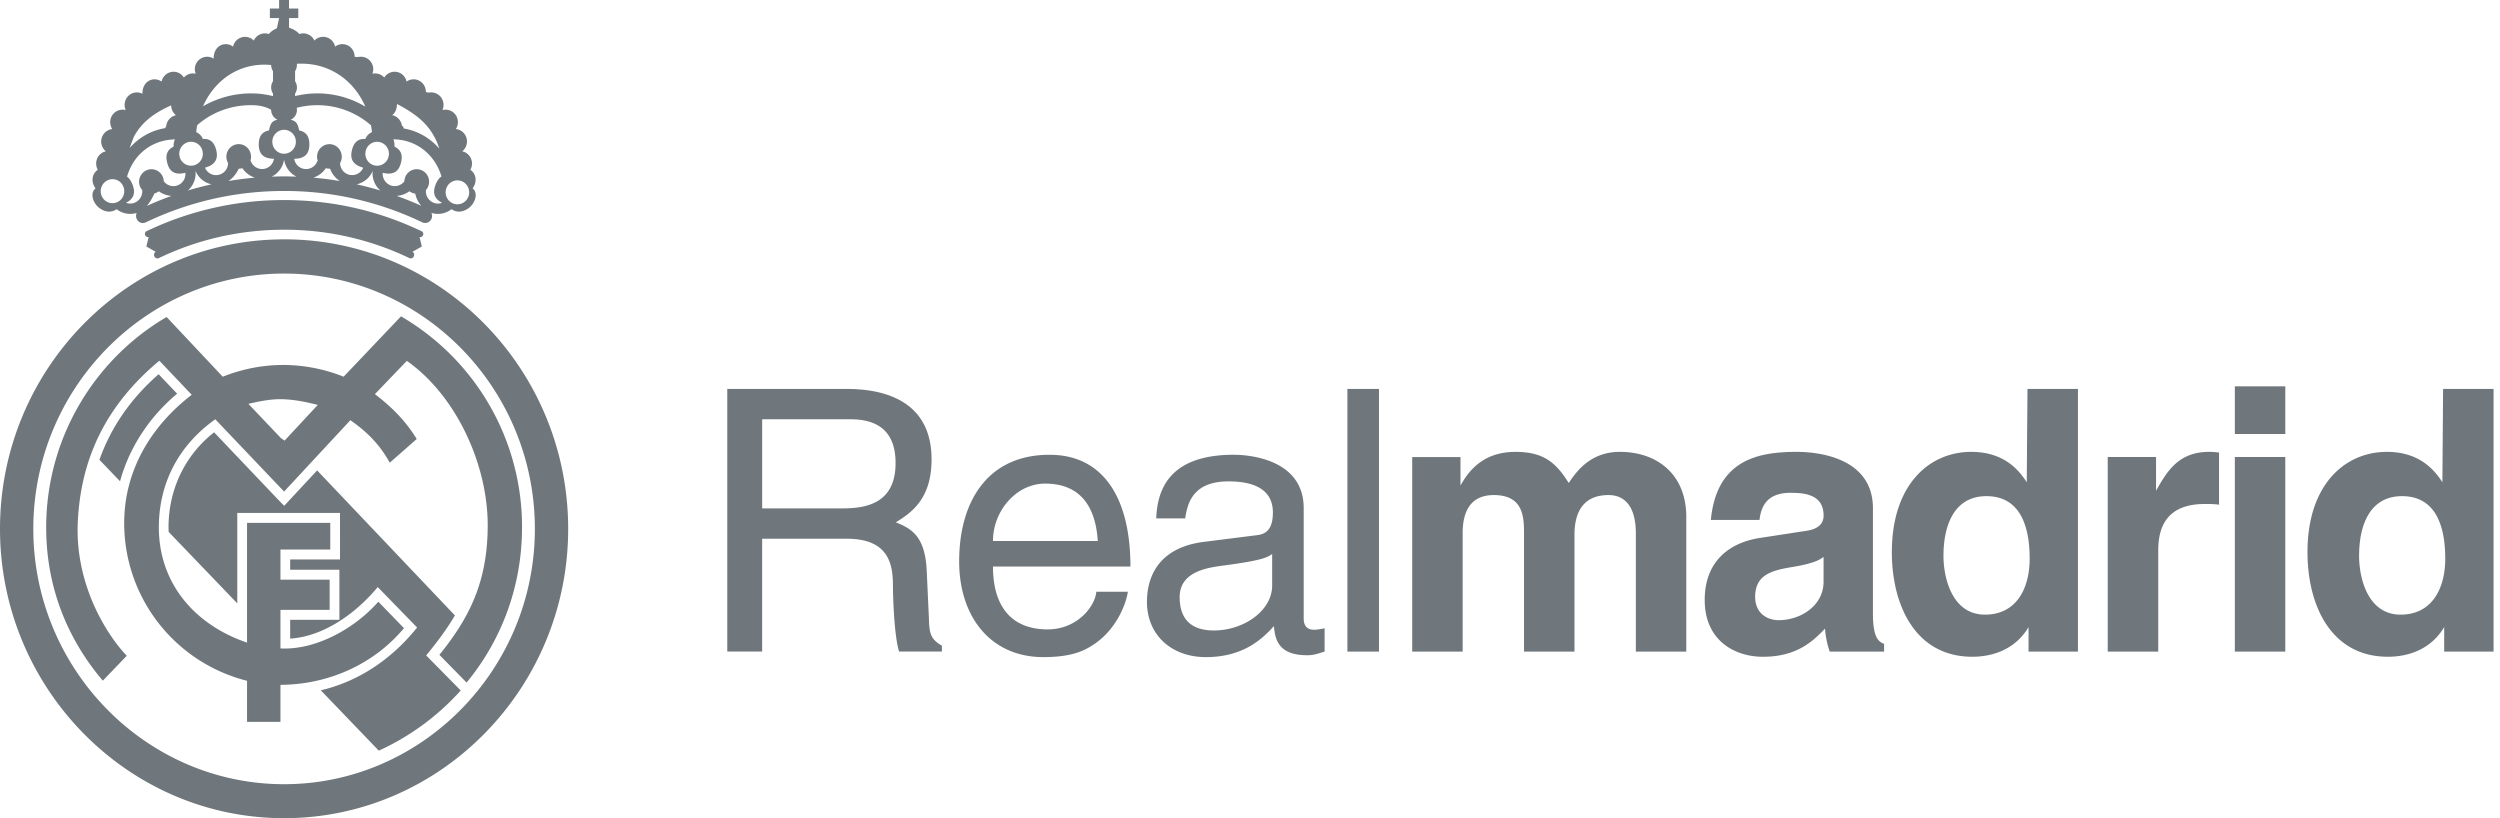
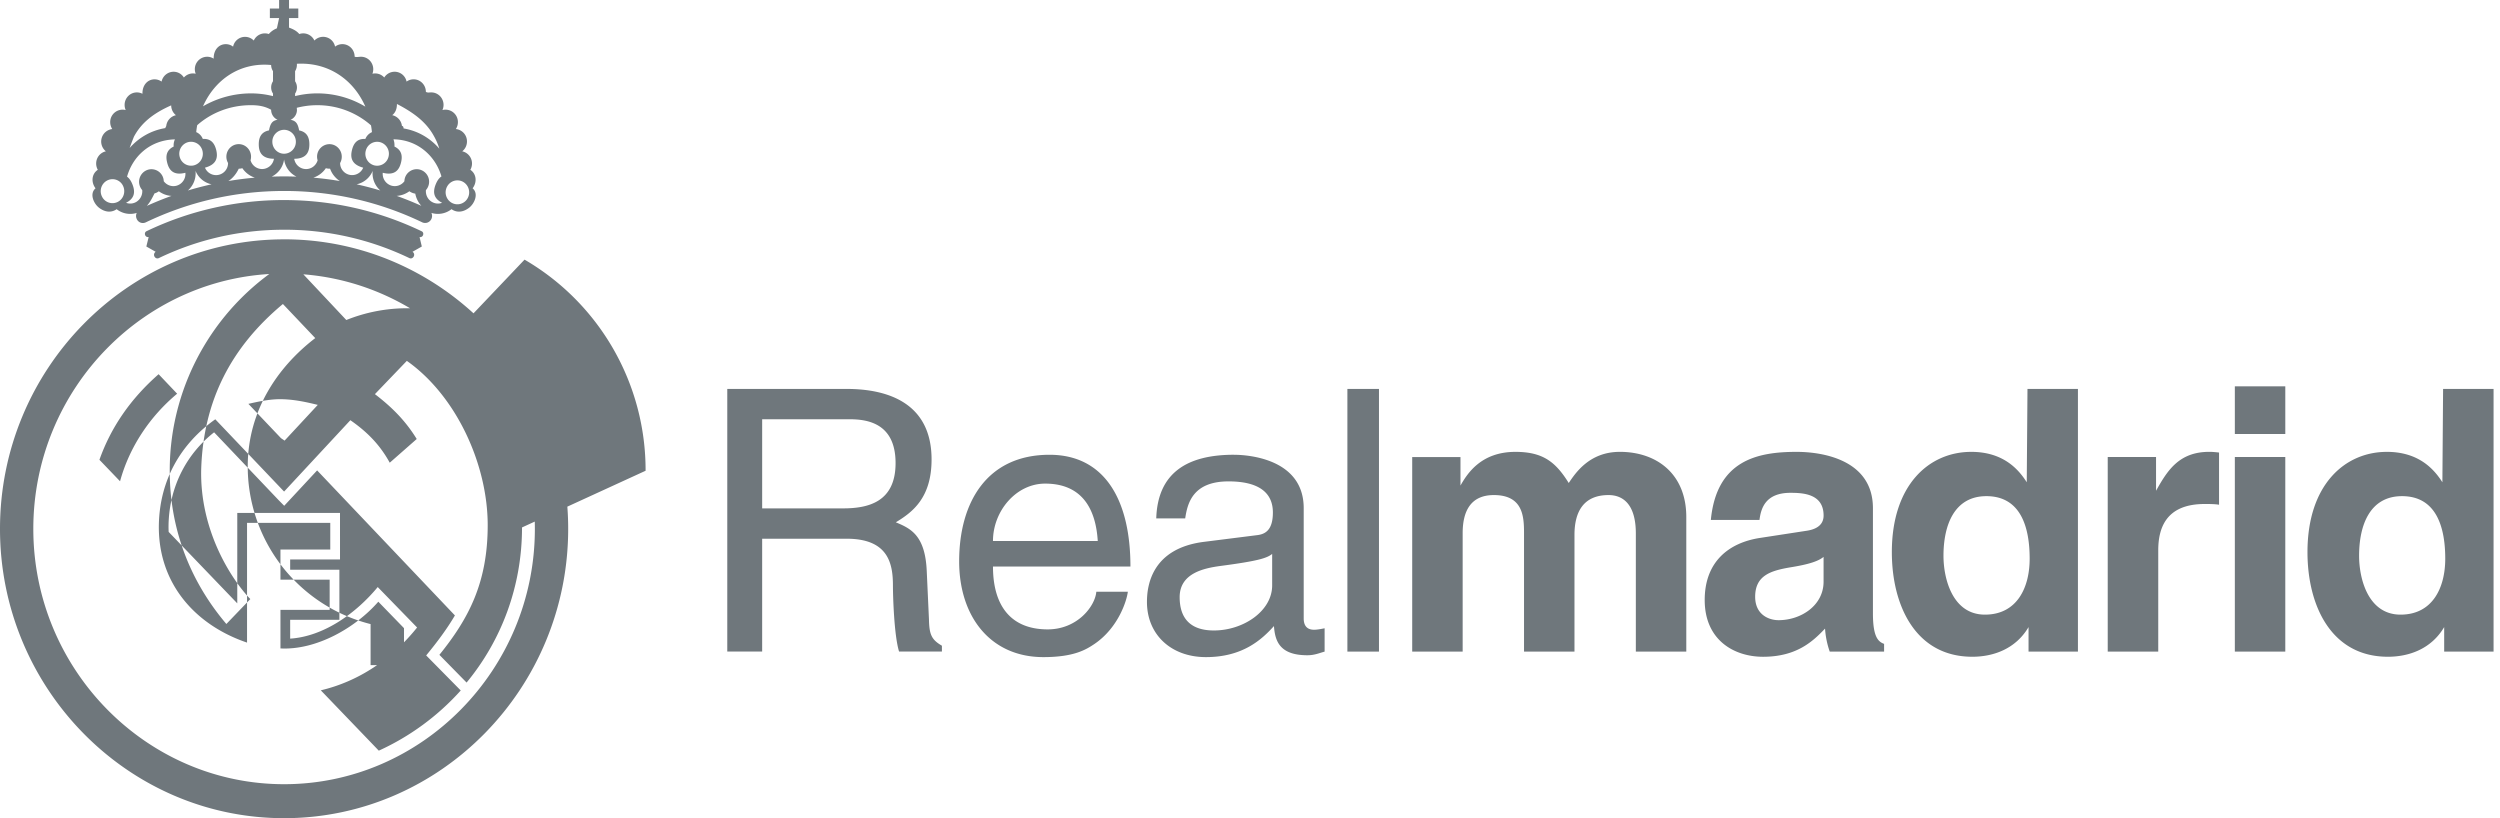
<svg xmlns="http://www.w3.org/2000/svg" width="110" height="36" viewBox="0 0 110 36">
  <g fill="#6F777C" fill-rule="nonzero">
-     <path d="M5.282 21.176l-.907-.945c.505-1.425 1.37-2.685 2.604-3.766l.815.858c-1.178.982-2.094 2.323-2.512 3.853zm8.672-.478l6.062 6.381c-.34.579-.76 1.147-1.264 1.76l1.521 1.542a10.936 10.936 0 01-3.606 2.648l-2.552-2.655c1.676-.396 3.124-1.374 4.237-2.764l-1.732-1.78c-.926 1.122-2.345 2.17-3.853 2.27v-.83h2.166v-2.201h-2.166v-.453h2.193V22.57H10.44v3.978l-3.019-3.144a4.75 4.75 0 01-.005-.318c.038-1.744.85-3.162 2.005-4.064l2.837 2.982.247.251 1.448-1.557zm.028-2.883c-.503-.124-.997-.23-1.518-.248-.52-.021-1.032.087-1.535.203l1.435 1.51.158.107 1.46-1.572zm8.987 5.392c0 2.6-.91 4.974-2.439 6.826l-1.197-1.22c1.289-1.595 2.126-3.174 2.126-5.705 0-2.66-1.37-5.688-3.558-7.23l-1.405 1.464c.745.57 1.344 1.166 1.84 1.974l-1.187 1.043c-.434-.792-1-1.363-1.733-1.87L12.5 21.629l-3.027-3.18c-1.54 1.093-2.441 2.69-2.483 4.63-.05 2.564 1.576 4.413 3.88 5.196v-5.268h3.662v1.174h-2.192v1.325h2.165v1.328h-2.165v1.697c1.576.083 3.3-.903 4.306-2.056l1.13 1.164c-1.358 1.622-3.36 2.482-5.436 2.495v1.628h-1.47v-1.807a7.152 7.152 0 01-5.405-7.026c.029-2.295 1.223-4.216 2.97-5.558l-1.423-1.5c-2.273 1.894-3.49 4.232-3.594 7.233-.08 2.704 1.31 4.864 2.16 5.75l-1.054 1.096c-1.568-1.848-2.492-4.13-2.492-6.742 0-3.945 2.143-7.417 5.3-9.26l2.47 2.628a7.159 7.159 0 012.712-.518 7.212 7.212 0 012.603.516l.123-.126 2.404-2.529a10.716 10.716 0 015.326 9.289zM12.5 10.53c6.892 0 12.5 5.724 12.5 12.741C25 30.275 19.392 36 12.5 36 5.61 36 0 30.275 0 23.272c0-7.017 5.609-12.741 12.5-12.741zm0 1.507c-6.07 0-11.034 5.04-11.034 11.234 0 6.18 4.964 11.234 11.034 11.234s11.034-5.054 11.034-11.234c0-6.194-4.965-11.234-11.034-11.234zm5.96-1.608l.1.417-.41.233c.067.04.093.124.059.197-.036.078-.118.118-.195.081a12.668 12.668 0 00-5.514-1.249c-1.975 0-3.839.444-5.513 1.249-.078.037-.16-.003-.196-.081a.158.158 0 01.058-.197l-.41-.233.102-.417a.133.133 0 01-.15-.075c-.032-.068-.013-.147.054-.18A13.936 13.936 0 0112.5 8.803c2.169 0 4.215.491 6.055 1.374.067.032.086.11.055.179a.135.135 0 01-.15.075zm-5.442-4.192a.522.522 0 00-.518-.526.522.522 0 00-.517.526c0 .291.231.527.517.527a.522.522 0 00.518-.527zm-4.11.396a.518.518 0 00-.63-.379.528.528 0 00-.373.642.517.517 0 00.63.379.528.528 0 00.373-.642zM5.404 8.158A.512.512 0 004.7 7.95a.532.532 0 00-.204.716.513.513 0 00.703.208c.25-.14.341-.461.204-.716zm10.689-1.524a.528.528 0 00.372.642.517.517 0 00.63-.379.528.528 0 00-.372-.642.517.517 0 00-.63.38zm3.58 1.575a.53.53 0 00.203.715c.251.14.565.048.703-.207a.532.532 0 00-.204-.716.512.512 0 00-.702.208zm-2.218.41c.368.132.73.278 1.085.438a1.094 1.094 0 01-.268-.537.601.601 0 01-.26-.105 1.05 1.05 0 01-.557.204zm-5.5-.847a14.877 14.877 0 011.09 0 .996.996 0 01-.545-.756.993.993 0 01-.546.756zm-3.352-.255c.035.334-.097.655-.337.865.342-.103.69-.194 1.043-.272a.983.983 0 01-.706-.593zm2.61.3a1.064 1.064 0 01-.55-.417.537.537 0 01-.158.023c-.105.22-.258.414-.457.543.383-.065.772-.115 1.165-.149zm3.74.149c-.199-.13-.353-.323-.429-.544a.57.57 0 01-.186-.022 1.066 1.066 0 01-.55.417c.392.034.781.084 1.165.149zm1.445-.449a.984.984 0 01-.706.593c.353.078.7.169 1.042.272a1.007 1.007 0 01-.336-.865zM7.545 8.62a1.051 1.051 0 01-.556-.204.53.53 0 01-.19.093c-.106.21-.2.399-.338.55.354-.16.716-.307 1.084-.439zm8.531-3.927c-.505-1.16-1.593-1.965-3.014-1.887a.529.529 0 01-.078.326v.444a.49.49 0 010 .542v.11a4.107 4.107 0 013.092.465zm-3.01.139a.48.48 0 01-.281.44c.233.04.321.165.377.466.354.072.45.32.45.614 0 .348-.134.63-.667.635.041.256.259.452.522.452.241 0 .443-.162.509-.385a.548.548 0 01.52-.711c.3 0 .542.248.542.553 0 .101-.026.195-.073.276a.528.528 0 001.016.206c-.516-.14-.577-.447-.492-.784.071-.286.226-.502.587-.48a.543.543 0 01.29-.3c-.01-.1-.024-.2-.042-.299a3.565 3.565 0 00-2.372-.886c-.313 0-.599.04-.894.114l.007.089zm-5.751.712a.546.546 0 01.426-.475.551.551 0 01-.208-.433c-.825.364-1.333.799-1.642 1.383-.116.295-.141.364-.187.494.387-.442.92-.768 1.565-.876l.046-.093zM5.59 7.774c.114.081.192.219.247.364.112.3.097.588-.291.785a.52.52 0 00.44-.033.543.543 0 00.272-.526.554.554 0 01.27-.901.542.542 0 01.677.51c.125.17.342.256.557.2a.538.538 0 00.395-.571c-.517.131-.717-.108-.801-.445-.073-.285-.04-.55.286-.709a.604.604 0 01.055-.315c-1.114.026-1.86.762-2.107 1.641zm.821 2.011a.292.292 0 01-.395-.152.31.31 0 010-.265.965.965 0 01-.883-.163c-.279.19-.567.1-.784-.071-.228-.182-.422-.612-.145-.848-.214-.283-.16-.647.1-.814a.562.562 0 01-.073-.277c0-.264.183-.485.428-.537a.553.553 0 01.28-.98.56.56 0 01-.09-.305.545.545 0 01.682-.53.555.555 0 01-.048-.227c0-.304.241-.55.54-.55.088 0 .17.022.245.06-.008-.39.235-.635.532-.635.116 0 .222.037.31.099a.543.543 0 01.527-.433c.19 0 .358.101.454.254a.532.532 0 01.521-.166.545.545 0 01.503-.748c.106 0 .203.031.287.084-.009-.392.233-.638.532-.638.12 0 .233.04.322.11a.536.536 0 01.91-.269.538.538 0 01.662-.287.896.896 0 01.355-.25l.098-.452h-.407V.374h.407V0h.436v.374h.408v.421h-.408v.42c.235.085.357.171.452.282a.539.539 0 01.664.287.535.535 0 01.91.268.53.53 0 01.321-.11c.3 0 .54.247.54.551.077.035.173.004.279.004.299 0 .54.246.54.55a.57.57 0 01-.036.198.533.533 0 01.52.166.536.536 0 01.982.179.53.53 0 01.31-.1c.297 0 .539.247.539.55.066.048.149.026.238.026.298 0 .54.246.54.55 0 .081-.018.158-.05.227a.545.545 0 01.682.53.56.56 0 01-.09.305.545.545 0 01.489.547.552.552 0 01-.208.433.548.548 0 01.429.537c0 .101-.027.196-.073.277.258.167.313.53.1.814.276.236.083.666-.146.848-.216.171-.505.262-.783.07a.966.966 0 01-.884.164c.038.081.04.178 0 .265a.303.303 0 01-.405.149A13.976 13.976 0 0012.5 8.403c-2.18 0-4.237.494-6.088 1.382zm2.52-5.107a4.227 4.227 0 012.109-.569c.343 0 .658.043.972.12v-.112a.493.493 0 010-.542V3.13a.493.493 0 01-.082-.27c-1.396-.131-2.487.666-2.998 1.817zm-.254.83c-.019.1-.033.202-.044.305a.54.54 0 01.29.3c.362-.022.515.194.589.48.084.337.022.644-.493.784a.527.527 0 001.015-.206.559.559 0 01-.074-.276c0-.305.244-.553.544-.553.3 0 .542.248.542.553a.562.562 0 01-.022.158.532.532 0 00.507.385.534.534 0 00.523-.452c-.533-.005-.668-.287-.668-.635 0-.294.097-.542.451-.614.056-.3.141-.427.375-.467a.48.48 0 01-.282-.44c-.287-.163-.575-.202-.89-.202-.917 0-1.75.337-2.363.88zm10.408.466c-.31-.56-.813-.983-1.62-1.399.001.236-.08.392-.207.493.225.048.4.238.427.473.05.002.071.05.071.11.652.111 1.188.442 1.575.892a2.723 2.723 0 00-.246-.569zm-1.774.156c.033.088.053.191.045.318.326.159.36.424.287.71-.085.336-.284.575-.802.444a.54.54 0 00.395.57.526.526 0 00.558-.198.542.542 0 01.677-.512.553.553 0 01.27.902c-.02.209.08.418.273.526.14.078.3.086.439.033-.39-.197-.403-.486-.292-.785.058-.151.14-.295.263-.374-.258-.884-1.024-1.617-2.113-1.634zM54.293 20.01c.666 0 3.07.192 3.07 2.349v4.85c0 .355.175.5.46.5.127 0 .302-.032.46-.065v1.027c-.238.065-.443.16-.759.16-1.233 0-1.423-.64-1.47-1.284-.538.596-1.377 1.366-2.993 1.366-1.52 0-2.595-.979-2.595-2.43 0-.709.205-2.352 2.51-2.642l2.3-.29c.334-.034.731-.161.731-1 0-.886-.635-1.37-1.952-1.37-1.587 0-1.81.984-1.906 1.628h-1.274c.063-2.013 1.37-2.8 3.418-2.8zm-8.115 0c2.391 0 3.561 1.932 3.561 4.916h-6.048c0 1.753.808 2.767 2.407 2.767 1.316 0 2.091-1.03 2.14-1.658h1.387c-.047.403-.426 1.593-1.47 2.3-.38.257-.917.578-2.246.578-2.33 0-3.706-1.784-3.706-4.213 0-2.613 1.235-4.69 3.975-4.69zm32.87-.128c1.19 0 3.361.37 3.361 2.479v4.634c0 1.013.221 1.239.491 1.335v.34h-2.392a3.795 3.795 0 01-.206-1.012c-.508.53-1.22 1.24-2.727 1.24-1.267 0-2.568-.726-2.568-2.498 0-1.674 1.047-2.526 2.458-2.735l1.997-.307c.348-.047.776-.193.776-.674 0-.95-.887-1-1.457-1-1.11 0-1.3.693-1.364 1.192h-2.14c.253-2.623 2.046-2.994 3.772-2.994zm12.381-2.769V28.67h-2.173v-1.078c-.57.966-1.554 1.305-2.473 1.305-2.5 0-3.542-2.255-3.542-4.604 0-2.961 1.641-4.411 3.494-4.411 1.428 0 2.094.79 2.442 1.338l.032-4.107h2.22zm18.288 0V28.67h-2.173v-1.078c-.57.966-1.554 1.305-2.475 1.305-2.5 0-3.54-2.255-3.54-4.604 0-2.961 1.64-4.411 3.493-4.411 1.427 0 2.094.79 2.443 1.338l.031-4.107h2.22zM97.21 19.881c.143 0 .286.015.428.031v2.296c-.19-.032-.428-.032-.634-.032-1.725 0-2.041 1.093-2.041 2.042v4.452H92.74v-8.562h2.126v1.485c.492-.873.997-1.712 2.343-1.712zm-25.944 0c1.647 0 2.931.984 2.931 2.867v5.922h-2.22v-5.197c0-1.271-.553-1.69-1.2-1.69-1.106 0-1.5.74-1.5 1.754v5.133h-2.22v-5.241c-.002-.715-.055-1.646-1.327-1.646-1.042 0-1.373.74-1.373 1.674v5.213h-2.22v-8.56h2.124v1.255c.317-.564.932-1.483 2.417-1.483 1.22 0 1.773.451 2.346 1.37.285-.42.9-1.37 2.242-1.37zm29.287.226v8.563h-2.22v-8.563h2.22zm-39.878-2.994V28.67h-1.39V17.113h1.39zm-23.422 0c1.868 0 3.736.658 3.736 3.102 0 1.705-.855 2.332-1.573 2.766.65.273 1.299.563 1.362 2.174l.096 2.095c.015.644.094.887.57 1.161v.257h-1.885c-.221-.71-.27-2.466-.27-2.9 0-.952-.189-2.064-2.036-2.064h-3.718v4.964H32V17.113h5.253zm18.722 7.26c-.223.177-.57.306-2.297.532-.681.096-1.773.305-1.773 1.369 0 .919.46 1.467 1.504 1.467 1.3 0 2.566-.854 2.566-1.982v-1.386zm24.263.13c-.221.177-.587.322-1.505.467-.824.145-1.506.354-1.506 1.288 0 .788.602 1.03 1.03 1.03.983 0 1.98-.645 1.98-1.694v-1.091zm25.45-2.672c-1.412 0-1.888 1.272-1.888 2.623 0 1.014.397 2.59 1.824 2.59 1.413 0 1.967-1.19 1.967-2.461 0-1.368-.38-2.752-1.903-2.752zm-18.288 0c-1.41 0-1.887 1.272-1.887 2.623 0 1.014.398 2.59 1.824 2.59 1.413 0 1.968-1.19 1.968-2.461 0-1.368-.38-2.752-1.905-2.752zm-41.414-.552c-1.281 0-2.295 1.213-2.295 2.524h4.61c-.08-1.311-.618-2.524-2.315-2.524zm-8.535-2.831h-3.916v3.921h3.56c1.123 0 2.31-.289 2.31-1.993 0-1.785-1.282-1.929-2.04-1.929h.086zM100.553 17v2.097h-2.22V17h2.22z" />
+     <path d="M5.282 21.176l-.907-.945c.505-1.425 1.37-2.685 2.604-3.766l.815.858c-1.178.982-2.094 2.323-2.512 3.853zm8.672-.478l6.062 6.381c-.34.579-.76 1.147-1.264 1.76l1.521 1.542a10.936 10.936 0 01-3.606 2.648l-2.552-2.655c1.676-.396 3.124-1.374 4.237-2.764l-1.732-1.78c-.926 1.122-2.345 2.17-3.853 2.27v-.83h2.166v-2.201h-2.166v-.453h2.193V22.57H10.44v3.978l-3.019-3.144a4.75 4.75 0 01-.005-.318c.038-1.744.85-3.162 2.005-4.064l2.837 2.982.247.251 1.448-1.557zm.028-2.883c-.503-.124-.997-.23-1.518-.248-.52-.021-1.032.087-1.535.203l1.435 1.51.158.107 1.46-1.572zm8.987 5.392c0 2.6-.91 4.974-2.439 6.826l-1.197-1.22c1.289-1.595 2.126-3.174 2.126-5.705 0-2.66-1.37-5.688-3.558-7.23l-1.405 1.464c.745.57 1.344 1.166 1.84 1.974l-1.187 1.043c-.434-.792-1-1.363-1.733-1.87L12.5 21.629l-3.027-3.18c-1.54 1.093-2.441 2.69-2.483 4.63-.05 2.564 1.576 4.413 3.88 5.196v-5.268h3.662v1.174h-2.192v1.325h2.165v1.328h-2.165v1.697c1.576.083 3.3-.903 4.306-2.056l1.13 1.164v1.628h-1.47v-1.807a7.152 7.152 0 01-5.405-7.026c.029-2.295 1.223-4.216 2.97-5.558l-1.423-1.5c-2.273 1.894-3.49 4.232-3.594 7.233-.08 2.704 1.31 4.864 2.16 5.75l-1.054 1.096c-1.568-1.848-2.492-4.13-2.492-6.742 0-3.945 2.143-7.417 5.3-9.26l2.47 2.628a7.159 7.159 0 012.712-.518 7.212 7.212 0 012.603.516l.123-.126 2.404-2.529a10.716 10.716 0 015.326 9.289zM12.5 10.53c6.892 0 12.5 5.724 12.5 12.741C25 30.275 19.392 36 12.5 36 5.61 36 0 30.275 0 23.272c0-7.017 5.609-12.741 12.5-12.741zm0 1.507c-6.07 0-11.034 5.04-11.034 11.234 0 6.18 4.964 11.234 11.034 11.234s11.034-5.054 11.034-11.234c0-6.194-4.965-11.234-11.034-11.234zm5.96-1.608l.1.417-.41.233c.067.04.093.124.059.197-.036.078-.118.118-.195.081a12.668 12.668 0 00-5.514-1.249c-1.975 0-3.839.444-5.513 1.249-.078.037-.16-.003-.196-.081a.158.158 0 01.058-.197l-.41-.233.102-.417a.133.133 0 01-.15-.075c-.032-.068-.013-.147.054-.18A13.936 13.936 0 0112.5 8.803c2.169 0 4.215.491 6.055 1.374.067.032.086.11.055.179a.135.135 0 01-.15.075zm-5.442-4.192a.522.522 0 00-.518-.526.522.522 0 00-.517.526c0 .291.231.527.517.527a.522.522 0 00.518-.527zm-4.11.396a.518.518 0 00-.63-.379.528.528 0 00-.373.642.517.517 0 00.63.379.528.528 0 00.373-.642zM5.404 8.158A.512.512 0 004.7 7.95a.532.532 0 00-.204.716.513.513 0 00.703.208c.25-.14.341-.461.204-.716zm10.689-1.524a.528.528 0 00.372.642.517.517 0 00.63-.379.528.528 0 00-.372-.642.517.517 0 00-.63.38zm3.58 1.575a.53.53 0 00.203.715c.251.14.565.048.703-.207a.532.532 0 00-.204-.716.512.512 0 00-.702.208zm-2.218.41c.368.132.73.278 1.085.438a1.094 1.094 0 01-.268-.537.601.601 0 01-.26-.105 1.05 1.05 0 01-.557.204zm-5.5-.847a14.877 14.877 0 011.09 0 .996.996 0 01-.545-.756.993.993 0 01-.546.756zm-3.352-.255c.035.334-.097.655-.337.865.342-.103.69-.194 1.043-.272a.983.983 0 01-.706-.593zm2.61.3a1.064 1.064 0 01-.55-.417.537.537 0 01-.158.023c-.105.22-.258.414-.457.543.383-.065.772-.115 1.165-.149zm3.74.149c-.199-.13-.353-.323-.429-.544a.57.57 0 01-.186-.022 1.066 1.066 0 01-.55.417c.392.034.781.084 1.165.149zm1.445-.449a.984.984 0 01-.706.593c.353.078.7.169 1.042.272a1.007 1.007 0 01-.336-.865zM7.545 8.62a1.051 1.051 0 01-.556-.204.53.53 0 01-.19.093c-.106.21-.2.399-.338.55.354-.16.716-.307 1.084-.439zm8.531-3.927c-.505-1.16-1.593-1.965-3.014-1.887a.529.529 0 01-.078.326v.444a.49.49 0 010 .542v.11a4.107 4.107 0 013.092.465zm-3.01.139a.48.48 0 01-.281.44c.233.04.321.165.377.466.354.072.45.32.45.614 0 .348-.134.63-.667.635.041.256.259.452.522.452.241 0 .443-.162.509-.385a.548.548 0 01.52-.711c.3 0 .542.248.542.553 0 .101-.026.195-.073.276a.528.528 0 001.016.206c-.516-.14-.577-.447-.492-.784.071-.286.226-.502.587-.48a.543.543 0 01.29-.3c-.01-.1-.024-.2-.042-.299a3.565 3.565 0 00-2.372-.886c-.313 0-.599.04-.894.114l.007.089zm-5.751.712a.546.546 0 01.426-.475.551.551 0 01-.208-.433c-.825.364-1.333.799-1.642 1.383-.116.295-.141.364-.187.494.387-.442.92-.768 1.565-.876l.046-.093zM5.59 7.774c.114.081.192.219.247.364.112.3.097.588-.291.785a.52.52 0 00.44-.033.543.543 0 00.272-.526.554.554 0 01.27-.901.542.542 0 01.677.51c.125.17.342.256.557.2a.538.538 0 00.395-.571c-.517.131-.717-.108-.801-.445-.073-.285-.04-.55.286-.709a.604.604 0 01.055-.315c-1.114.026-1.86.762-2.107 1.641zm.821 2.011a.292.292 0 01-.395-.152.31.31 0 010-.265.965.965 0 01-.883-.163c-.279.19-.567.1-.784-.071-.228-.182-.422-.612-.145-.848-.214-.283-.16-.647.1-.814a.562.562 0 01-.073-.277c0-.264.183-.485.428-.537a.553.553 0 01.28-.98.56.56 0 01-.09-.305.545.545 0 01.682-.53.555.555 0 01-.048-.227c0-.304.241-.55.54-.55.088 0 .17.022.245.06-.008-.39.235-.635.532-.635.116 0 .222.037.31.099a.543.543 0 01.527-.433c.19 0 .358.101.454.254a.532.532 0 01.521-.166.545.545 0 01.503-.748c.106 0 .203.031.287.084-.009-.392.233-.638.532-.638.12 0 .233.04.322.11a.536.536 0 01.91-.269.538.538 0 01.662-.287.896.896 0 01.355-.25l.098-.452h-.407V.374h.407V0h.436v.374h.408v.421h-.408v.42c.235.085.357.171.452.282a.539.539 0 01.664.287.535.535 0 01.91.268.53.53 0 01.321-.11c.3 0 .54.247.54.551.077.035.173.004.279.004.299 0 .54.246.54.55a.57.57 0 01-.036.198.533.533 0 01.52.166.536.536 0 01.982.179.53.53 0 01.31-.1c.297 0 .539.247.539.55.066.048.149.026.238.026.298 0 .54.246.54.55 0 .081-.018.158-.05.227a.545.545 0 01.682.53.56.56 0 01-.09.305.545.545 0 01.489.547.552.552 0 01-.208.433.548.548 0 01.429.537c0 .101-.027.196-.073.277.258.167.313.53.1.814.276.236.083.666-.146.848-.216.171-.505.262-.783.07a.966.966 0 01-.884.164c.038.081.04.178 0 .265a.303.303 0 01-.405.149A13.976 13.976 0 0012.5 8.403c-2.18 0-4.237.494-6.088 1.382zm2.52-5.107a4.227 4.227 0 012.109-.569c.343 0 .658.043.972.12v-.112a.493.493 0 010-.542V3.13a.493.493 0 01-.082-.27c-1.396-.131-2.487.666-2.998 1.817zm-.254.83c-.019.1-.033.202-.044.305a.54.54 0 01.29.3c.362-.022.515.194.589.48.084.337.022.644-.493.784a.527.527 0 001.015-.206.559.559 0 01-.074-.276c0-.305.244-.553.544-.553.3 0 .542.248.542.553a.562.562 0 01-.022.158.532.532 0 00.507.385.534.534 0 00.523-.452c-.533-.005-.668-.287-.668-.635 0-.294.097-.542.451-.614.056-.3.141-.427.375-.467a.48.48 0 01-.282-.44c-.287-.163-.575-.202-.89-.202-.917 0-1.75.337-2.363.88zm10.408.466c-.31-.56-.813-.983-1.62-1.399.001.236-.08.392-.207.493.225.048.4.238.427.473.05.002.071.05.071.11.652.111 1.188.442 1.575.892a2.723 2.723 0 00-.246-.569zm-1.774.156c.033.088.053.191.045.318.326.159.36.424.287.71-.085.336-.284.575-.802.444a.54.54 0 00.395.57.526.526 0 00.558-.198.542.542 0 01.677-.512.553.553 0 01.27.902c-.02.209.08.418.273.526.14.078.3.086.439.033-.39-.197-.403-.486-.292-.785.058-.151.14-.295.263-.374-.258-.884-1.024-1.617-2.113-1.634zM54.293 20.01c.666 0 3.07.192 3.07 2.349v4.85c0 .355.175.5.46.5.127 0 .302-.032.46-.065v1.027c-.238.065-.443.16-.759.16-1.233 0-1.423-.64-1.47-1.284-.538.596-1.377 1.366-2.993 1.366-1.52 0-2.595-.979-2.595-2.43 0-.709.205-2.352 2.51-2.642l2.3-.29c.334-.034.731-.161.731-1 0-.886-.635-1.37-1.952-1.37-1.587 0-1.81.984-1.906 1.628h-1.274c.063-2.013 1.37-2.8 3.418-2.8zm-8.115 0c2.391 0 3.561 1.932 3.561 4.916h-6.048c0 1.753.808 2.767 2.407 2.767 1.316 0 2.091-1.03 2.14-1.658h1.387c-.047.403-.426 1.593-1.47 2.3-.38.257-.917.578-2.246.578-2.33 0-3.706-1.784-3.706-4.213 0-2.613 1.235-4.69 3.975-4.69zm32.87-.128c1.19 0 3.361.37 3.361 2.479v4.634c0 1.013.221 1.239.491 1.335v.34h-2.392a3.795 3.795 0 01-.206-1.012c-.508.53-1.22 1.24-2.727 1.24-1.267 0-2.568-.726-2.568-2.498 0-1.674 1.047-2.526 2.458-2.735l1.997-.307c.348-.047.776-.193.776-.674 0-.95-.887-1-1.457-1-1.11 0-1.3.693-1.364 1.192h-2.14c.253-2.623 2.046-2.994 3.772-2.994zm12.381-2.769V28.67h-2.173v-1.078c-.57.966-1.554 1.305-2.473 1.305-2.5 0-3.542-2.255-3.542-4.604 0-2.961 1.641-4.411 3.494-4.411 1.428 0 2.094.79 2.442 1.338l.032-4.107h2.22zm18.288 0V28.67h-2.173v-1.078c-.57.966-1.554 1.305-2.475 1.305-2.5 0-3.54-2.255-3.54-4.604 0-2.961 1.64-4.411 3.493-4.411 1.427 0 2.094.79 2.443 1.338l.031-4.107h2.22zM97.21 19.881c.143 0 .286.015.428.031v2.296c-.19-.032-.428-.032-.634-.032-1.725 0-2.041 1.093-2.041 2.042v4.452H92.74v-8.562h2.126v1.485c.492-.873.997-1.712 2.343-1.712zm-25.944 0c1.647 0 2.931.984 2.931 2.867v5.922h-2.22v-5.197c0-1.271-.553-1.69-1.2-1.69-1.106 0-1.5.74-1.5 1.754v5.133h-2.22v-5.241c-.002-.715-.055-1.646-1.327-1.646-1.042 0-1.373.74-1.373 1.674v5.213h-2.22v-8.56h2.124v1.255c.317-.564.932-1.483 2.417-1.483 1.22 0 1.773.451 2.346 1.37.285-.42.9-1.37 2.242-1.37zm29.287.226v8.563h-2.22v-8.563h2.22zm-39.878-2.994V28.67h-1.39V17.113h1.39zm-23.422 0c1.868 0 3.736.658 3.736 3.102 0 1.705-.855 2.332-1.573 2.766.65.273 1.299.563 1.362 2.174l.096 2.095c.015.644.094.887.57 1.161v.257h-1.885c-.221-.71-.27-2.466-.27-2.9 0-.952-.189-2.064-2.036-2.064h-3.718v4.964H32V17.113h5.253zm18.722 7.26c-.223.177-.57.306-2.297.532-.681.096-1.773.305-1.773 1.369 0 .919.46 1.467 1.504 1.467 1.3 0 2.566-.854 2.566-1.982v-1.386zm24.263.13c-.221.177-.587.322-1.505.467-.824.145-1.506.354-1.506 1.288 0 .788.602 1.03 1.03 1.03.983 0 1.98-.645 1.98-1.694v-1.091zm25.45-2.672c-1.412 0-1.888 1.272-1.888 2.623 0 1.014.397 2.59 1.824 2.59 1.413 0 1.967-1.19 1.967-2.461 0-1.368-.38-2.752-1.903-2.752zm-18.288 0c-1.41 0-1.887 1.272-1.887 2.623 0 1.014.398 2.59 1.824 2.59 1.413 0 1.968-1.19 1.968-2.461 0-1.368-.38-2.752-1.905-2.752zm-41.414-.552c-1.281 0-2.295 1.213-2.295 2.524h4.61c-.08-1.311-.618-2.524-2.315-2.524zm-8.535-2.831h-3.916v3.921h3.56c1.123 0 2.31-.289 2.31-1.993 0-1.785-1.282-1.929-2.04-1.929h.086zM100.553 17v2.097h-2.22V17h2.22z" />
  </g>
</svg>